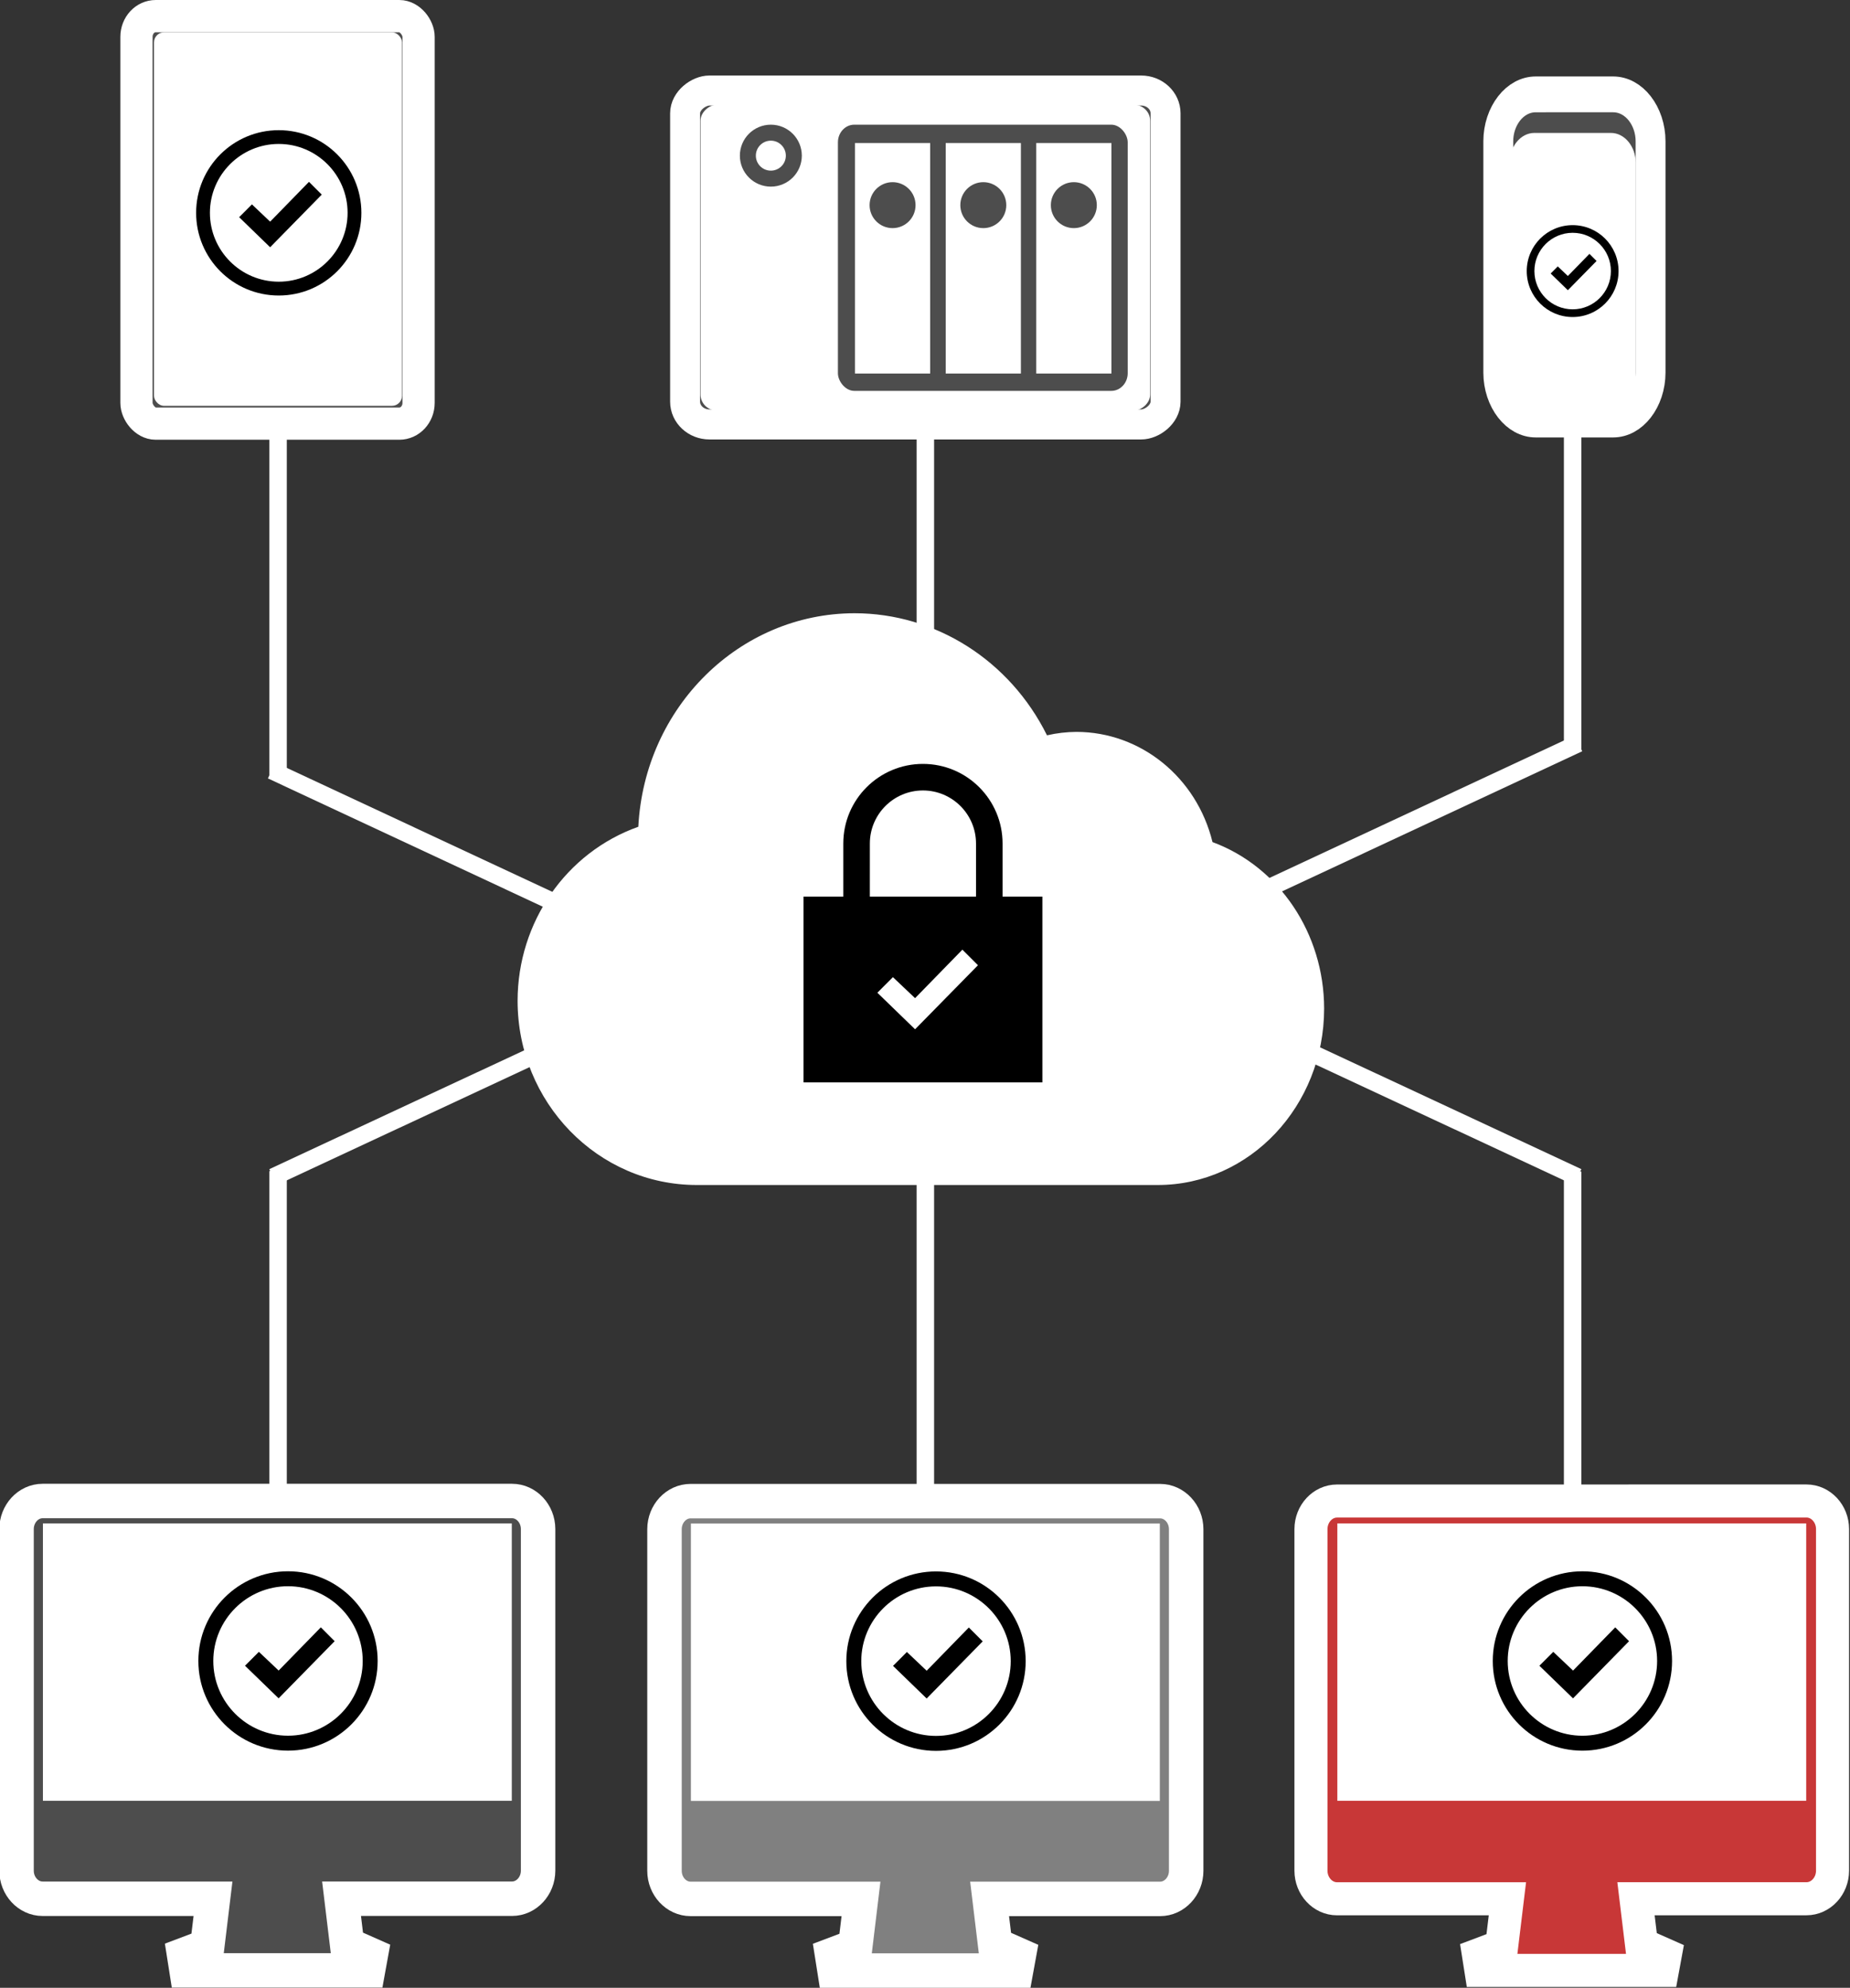
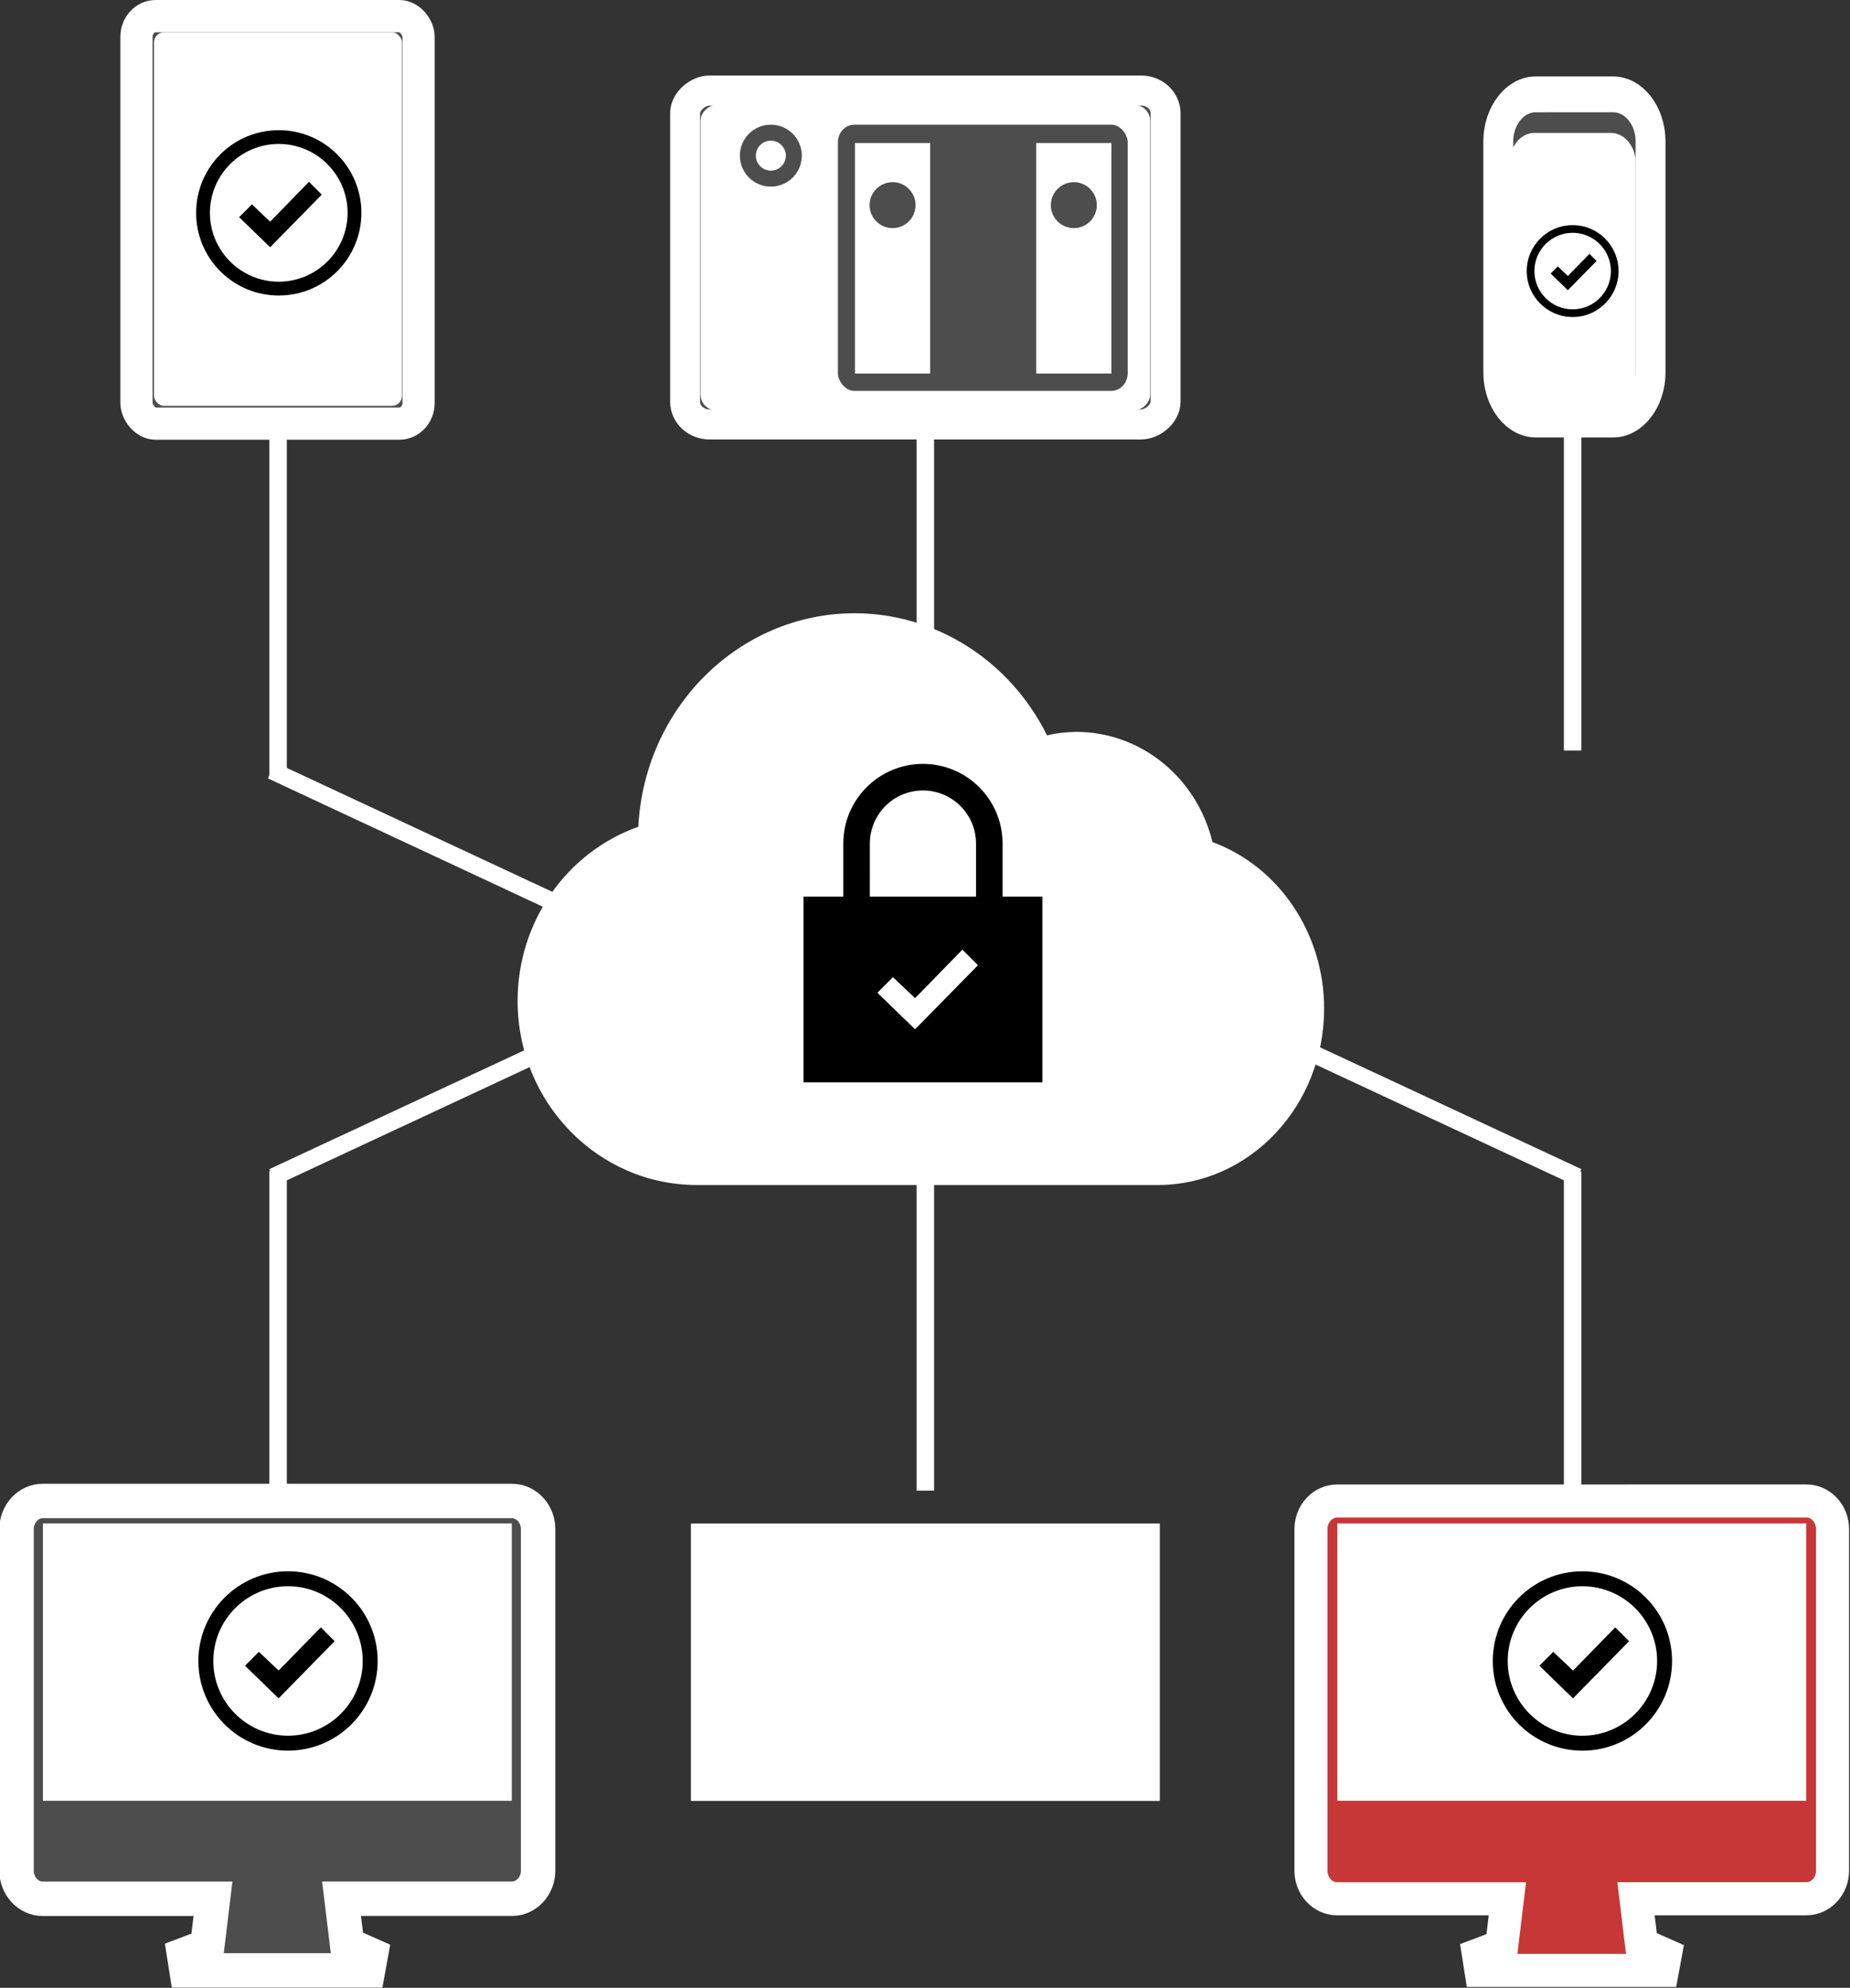
<svg xmlns="http://www.w3.org/2000/svg" xmlns:ns1="http://www.inkscape.org/namespaces/inkscape" xmlns:ns2="http://sodipodi.sourceforge.net/DTD/sodipodi-0.dtd" width="92.569mm" height="99.484mm" viewBox="0 0 92.569 99.484" version="1.1" id="svg1552" ns1:version="1.0 (4035a4f, 2020-05-01)" ns2:docname="private_cloud.svg">
  <rect x="0" y="0" width="92.569" height="99.484" fill="#333333" stroke="none" />
  <defs id="defs1546" />
  <g ns1:label="Ebene 1" ns1:groupmode="layer" id="layer1" transform="translate(-64.291,-88.371)">
    <g id="g1397" transform="matrix(1.414,0,0,1.415,-144.258,89.7)" ns1:export-filename="/Users/mack/Desktop/IT-Lösungen_350x220_2.png" ns1:export-xdpi="95.999565" ns1:export-ydpi="95.999565">
      <rect ry="0.732" rx="0.68" y="-0.369" x="152.318" height="14.413" width="9.983" id="rect1327" style="opacity:0.998;fill:#4d4d4d;fill-opacity:1;stroke:#ffffff;stroke-width:1.14;stroke-miterlimit:4;stroke-dasharray:none;stroke-opacity:1;paint-order:markers stroke fill" />
      <g transform="matrix(0.192,0,0,1.241,140.148,-1.768)" id="g1331" style="fill:#ffffff;fill-opacity:1">
        <rect ry="0.285" rx="1.839" style="opacity:0.998;fill:#ffffff;fill-opacity:1;stroke:none;stroke-width:2.752;stroke-opacity:1;paint-order:markers stroke fill" id="rect1329" width="45.706" height="10.644" x="66.619" y="1.59" />
      </g>
      <path style="stroke-width:0.244" d="m 157.353,4.152 c 1.343,0 2.436,1.093 2.436,2.436 0,1.343 -1.093,2.436 -2.436,2.436 -1.343,0 -2.436,-1.093 -2.436,-2.436 0,-1.343 1.093,-2.436 2.436,-2.436 z m 0,-0.487 c -1.615,0 -2.924,1.309 -2.924,2.924 0,1.615 1.309,2.924 2.924,2.924 1.615,0 2.924,-1.309 2.924,-2.924 0,-1.615 -1.309,-2.924 -2.924,-2.924 z m 1.07,1.827 -1.375,1.409 -0.644,-0.611 -0.452,0.453 1.096,1.063 1.827,-1.862 z" id="path1333" />
    </g>
    <g transform="translate(9.713,73.13)" id="g1486">
      <g id="g1478">
        <g id="g1337" style="opacity:0.998;fill:#ffffff;fill-opacity:1;stroke:#4d4d4d;stroke-width:99.632;stroke-miterlimit:4;stroke-dasharray:none;stroke-opacity:1" transform="matrix(0.005,0,0,0.006,125.721,38.908)">
          <g id="g1372" style="opacity:1">
            <path style="color:#000000;font-style:normal;font-variant:normal;font-weight:normal;font-stretch:normal;font-size:medium;line-height:normal;font-family:sans-serif;font-variant-ligatures:normal;font-variant-position:normal;font-variant-caps:normal;font-variant-numeric:normal;font-variant-alternates:normal;font-variant-east-asian:normal;font-feature-settings:normal;font-variation-settings:normal;text-indent:0;text-align:start;text-decoration:none;text-decoration-line:none;text-decoration-style:solid;text-decoration-color:#000000;letter-spacing:normal;word-spacing:normal;text-transform:none;writing-mode:lr-tb;direction:ltr;text-orientation:mixed;dominant-baseline:auto;baseline-shift:baseline;text-anchor:start;white-space:normal;shape-padding:0;shape-margin:0;inline-size:0;clip-rule:nonzero;display:inline;overflow:visible;visibility:visible;isolation:auto;mix-blend-mode:normal;color-interpolation:sRGB;color-interpolation-filters:linearRGB;solid-color:#000000;solid-opacity:1;vector-effect:none;fill:#4d4d4d;fill-opacity:1;fill-rule:nonzero;stroke:#ffffff;stroke-width:298.895;stroke-linecap:butt;stroke-linejoin:miter;stroke-miterlimit:4;stroke-dasharray:none;stroke-dashoffset:0;stroke-opacity:1;paint-order:markers stroke fill;color-rendering:auto;image-rendering:auto;shape-rendering:auto;text-rendering:auto;enable-background:accumulate;stop-color:#000000;stop-opacity:1" d="m 1140.682,-3157.33 c -213.496,0 -375.262,184.048 -375.262,391.068 v 1929.988 c 0,207.021 161.767,391.066 375.262,391.066 h 773.465 c 213.494,0 375.262,-184.046 375.262,-391.066 V -2766.262 c 0,-207.02 -161.766,-391.068 -375.262,-391.068 h -139.283 -494.899 z" id="path1374" ns2:nodetypes="ssssssssccs" />
          </g>
        </g>
        <path style="color:#000000;font-style:normal;font-variant:normal;font-weight:normal;font-stretch:normal;font-size:medium;line-height:normal;font-family:sans-serif;font-variant-ligatures:normal;font-variant-position:normal;font-variant-caps:normal;font-variant-numeric:normal;font-variant-alternates:normal;font-variant-east-asian:normal;font-feature-settings:normal;font-variation-settings:normal;text-indent:0;text-align:start;text-decoration:none;text-decoration-line:none;text-decoration-style:solid;text-decoration-color:#000000;letter-spacing:normal;word-spacing:normal;text-transform:none;writing-mode:lr-tb;direction:ltr;text-orientation:mixed;dominant-baseline:auto;baseline-shift:baseline;text-anchor:start;white-space:normal;shape-padding:0;shape-margin:0;inline-size:0;clip-rule:nonzero;display:inline;overflow:visible;visibility:visible;opacity:0.998;isolation:auto;mix-blend-mode:normal;color-interpolation:sRGB;color-interpolation-filters:linearRGB;solid-color:#000000;solid-opacity:1;vector-effect:none;fill:#ffffff;fill-opacity:1;fill-rule:nonzero;stroke:none;stroke-width:0.771;stroke-linecap:butt;stroke-linejoin:miter;stroke-miterlimit:4;stroke-dasharray:none;stroke-dashoffset:0;stroke-opacity:1;paint-order:markers stroke fill;color-rendering:auto;image-rendering:auto;shape-rendering:auto;text-rendering:auto;enable-background:accumulate;stop-color:#000000" d="m 131.358,21.893 c -0.702,0 -1.246,0.696 -1.246,1.503 v 10.823 c 0,0.807 0.544,1.503 1.246,1.503 h 3.822 c 0.702,0 1.246,-0.696 1.246,-1.503 V 23.396 c 0,-0.807 -0.544,-1.503 -1.246,-1.503 h -0.688 -2.446 z" id="path1339" />
      </g>
      <path id="path1341" d="m 133.269,26.892 c 1.055,0 1.914,0.859 1.914,1.915 0,1.056 -0.859,1.915 -1.914,1.915 -1.055,0 -1.914,-0.859 -1.914,-1.915 0,-1.056 0.859,-1.915 1.914,-1.915 z m 0,-0.383 c -1.268,0 -2.297,1.029 -2.297,2.299 0,1.269 1.028,2.299 2.297,2.299 1.268,0 2.297,-1.029 2.297,-2.299 0,-1.269 -1.028,-2.299 -2.297,-2.299 z m 0.841,1.437 -1.08,1.108 -0.506,-0.48 -0.355,0.356 0.861,0.836 1.436,-1.464 z" style="stroke-width:0.191" />
    </g>
    <g id="g1391" transform="matrix(1.654,0,0,1.655,-186.545,123.229)" ns1:export-filename="/Users/mack/Desktop/IT-Lösungen_350x220_2.png" ns1:export-xdpi="95.999565" ns1:export-ydpi="95.999565">
      <path style="color:#000000;font-style:normal;font-variant:normal;font-weight:normal;font-stretch:normal;font-size:medium;line-height:normal;font-family:sans-serif;font-variant-ligatures:normal;font-variant-position:normal;font-variant-caps:normal;font-variant-numeric:normal;font-variant-alternates:normal;font-variant-east-asian:normal;font-feature-settings:normal;font-variation-settings:normal;text-indent:0;text-align:start;text-decoration:none;text-decoration-line:none;text-decoration-style:solid;text-decoration-color:#000000;letter-spacing:normal;word-spacing:normal;text-transform:none;writing-mode:lr-tb;direction:ltr;text-orientation:mixed;dominant-baseline:auto;baseline-shift:baseline;text-anchor:start;white-space:normal;shape-padding:0;shape-margin:0;inline-size:0;clip-rule:nonzero;display:inline;overflow:visible;visibility:visible;opacity:0.998;isolation:auto;mix-blend-mode:normal;color-interpolation:sRGB;color-interpolation-filters:linearRGB;solid-color:#000000;solid-opacity:1;vector-effect:none;fill:#4d4d4d;fill-opacity:1;fill-rule:nonzero;stroke:#ffffff;stroke-width:1.042;stroke-linecap:butt;stroke-linejoin:miter;stroke-miterlimit:4;stroke-dasharray:none;stroke-dashoffset:0;stroke-opacity:1;paint-order:markers stroke fill;color-rendering:auto;image-rendering:auto;shape-rendering:auto;text-rendering:auto;enable-background:accumulate;stop-color:#000000" d="m 152.943,24.328 c -0.433,0 -0.788,0.383 -0.788,0.849 V 35.507 c 0,0.466 0.355,0.849 0.788,0.849 h 5.155 l -0.173,1.43 -0.702,0.265 0.074,0.471 h 5.491 l 0.085,-0.467 -0.719,-0.318 -0.167,-1.382 h 5.158 c 0.433,0 0.788,-0.383 0.788,-0.849 V 25.177 c 0,-0.466 -0.355,-0.849 -0.788,-0.849 z" id="path1345" ns2:nodetypes="ssssccccccccsssss" />
      <rect style="opacity:0.998;fill:#ffffff;fill-opacity:1;stroke-width:1.611;paint-order:markers stroke fill" id="rect1348" width="14.184" height="8.388" x="152.953" y="25.006" />
      <path style="stroke-width:0.226" d="m 160.367,26.905 c 1.246,0 2.26,1.014 2.26,2.26 0,1.246 -1.014,2.26 -2.26,2.26 -1.246,0 -2.26,-1.014 -2.26,-2.26 0,-1.246 1.014,-2.26 2.26,-2.26 z m 0,-0.452 c -1.498,0 -2.712,1.215 -2.712,2.712 0,1.498 1.214,2.712 2.712,2.712 1.498,0 2.712,-1.215 2.712,-2.712 0,-1.498 -1.215,-2.712 -2.712,-2.712 z m 0.993,1.695 -1.276,1.307 -0.598,-0.566 -0.42,0.42 1.017,0.986 1.695,-1.728 z" id="path1350" />
    </g>
    <rect y="108.907" x="110.156" height="54.065" width="0.875" id="rect1352" style="opacity:0.998;fill:#ffffff;fill-opacity:1;stroke:none;stroke-width:1.344;stroke-opacity:1;paint-order:markers stroke fill" ns1:export-filename="/Users/mack/Desktop/IT-Lösungen_350x220_2.png" ns1:export-xdpi="95.999565" ns1:export-ydpi="95.999565" />
    <g transform="translate(9.512,76.305)" id="g1379">
-       <path ns2:nodetypes="ssssccccccccsssss" id="path1354" d="m 89.333,87.193 c -0.716,0 -1.304,0.633 -1.304,1.404 v 17.098 c 0,0.771 0.588,1.405 1.304,1.405 h 8.528 l -0.285,2.367 -1.162,0.439 0.123,0.78 h 9.084 l 0.141,-0.773 -1.19,-0.526 -0.276,-2.287 h 8.532 c 0.716,0 1.304,-0.633 1.304,-1.405 V 88.598 c 0,-0.771 -0.588,-1.404 -1.304,-1.404 z" style="color:#000000;font-style:normal;font-variant:normal;font-weight:normal;font-stretch:normal;font-size:medium;line-height:normal;font-family:sans-serif;font-variant-ligatures:normal;font-variant-position:normal;font-variant-caps:normal;font-variant-numeric:normal;font-variant-alternates:normal;font-variant-east-asian:normal;font-feature-settings:normal;font-variation-settings:normal;text-indent:0;text-align:start;text-decoration:none;text-decoration-line:none;text-decoration-style:solid;text-decoration-color:#000000;letter-spacing:normal;word-spacing:normal;text-transform:none;writing-mode:lr-tb;direction:ltr;text-orientation:mixed;dominant-baseline:auto;baseline-shift:baseline;text-anchor:start;white-space:normal;shape-padding:0;shape-margin:0;inline-size:0;clip-rule:nonzero;display:inline;overflow:visible;visibility:visible;opacity:0.998;isolation:auto;mix-blend-mode:normal;color-interpolation:sRGB;color-interpolation-filters:linearRGB;solid-color:#000000;solid-opacity:1;vector-effect:none;fill:#808080;fill-opacity:1;fill-rule:nonzero;stroke:#ffffff;stroke-width:1.725;stroke-linecap:butt;stroke-linejoin:miter;stroke-miterlimit:4;stroke-dasharray:none;stroke-dashoffset:0;stroke-opacity:1;paint-order:markers stroke fill;color-rendering:auto;image-rendering:auto;shape-rendering:auto;text-rendering:auto;enable-background:accumulate;stop-color:#000000" />
      <rect y="88.314" x="89.35" height="13.884" width="23.463" id="rect1356" style="opacity:0.998;fill:#ffffff;fill-opacity:1;stroke-width:2.666;paint-order:markers stroke fill" />
-       <path id="path1358" d="m 101.614,91.459 c 2.062,0 3.739,1.678 3.739,3.742 0,2.063 -1.677,3.742 -3.739,3.742 -2.062,0 -3.739,-1.678 -3.739,-3.742 0,-2.063 1.677,-3.742 3.739,-3.742 z m 0,-0.748 c -2.478,0 -4.487,2.01 -4.487,4.49 0,2.48 2.009,4.49 4.487,4.49 2.478,0 4.487,-2.01 4.487,-4.49 0,-2.48 -2.009,-4.49 -4.487,-4.49 z m 1.643,2.806 -2.11,2.164 -0.989,-0.938 -0.694,0.695 1.683,1.633 2.804,-2.86 z" style="stroke-width:0.374" />
    </g>
    <rect y="72.51" x="164.27" height="0.876" width="27.787" id="rect1313" style="opacity:0.998;fill:#ffffff;fill-opacity:1;stroke:none;stroke-width:0.41;stroke-opacity:1;paint-order:markers stroke fill" ns1:export-filename="/Users/mack/Desktop/IT-Lösungen_350x220_2.png" ns1:export-xdpi="95.999565" ns1:export-ydpi="95.999565" transform="rotate(25)" />
    <rect y="147.004" x="142.544" height="16.419" width="0.875" id="rect1360" style="opacity:0.998;fill:#ffffff;fill-opacity:1;stroke:none;stroke-width:0.741;stroke-opacity:1;paint-order:markers stroke fill" ns1:export-filename="/Users/mack/Desktop/IT-Lösungen_350x220_2.png" ns1:export-xdpi="95.999565" ns1:export-ydpi="95.999565" />
    <g id="g1381" transform="matrix(1.654,0,0,1.655,-180.973,125.347)" style="stroke-width:1;stroke-miterlimit:4;stroke-dasharray:none" ns1:export-filename="/Users/mack/Desktop/IT-Lösungen_350x220_2.png" ns1:export-xdpi="95.999565" ns1:export-ydpi="95.999565">
      <path style="color:#000000;font-style:normal;font-variant:normal;font-weight:normal;font-stretch:normal;font-size:medium;line-height:normal;font-family:sans-serif;font-variant-ligatures:normal;font-variant-position:normal;font-variant-caps:normal;font-variant-numeric:normal;font-variant-alternates:normal;font-variant-east-asian:normal;font-feature-settings:normal;font-variation-settings:normal;text-indent:0;text-align:start;text-decoration:none;text-decoration-line:none;text-decoration-style:solid;text-decoration-color:#000000;letter-spacing:normal;word-spacing:normal;text-transform:none;writing-mode:lr-tb;direction:ltr;text-orientation:mixed;dominant-baseline:auto;baseline-shift:baseline;text-anchor:start;white-space:normal;shape-padding:0;shape-margin:0;inline-size:0;clip-rule:nonzero;display:inline;overflow:visible;visibility:visible;opacity:0.998;isolation:auto;mix-blend-mode:normal;color-interpolation:sRGB;color-interpolation-filters:linearRGB;solid-color:#000000;solid-opacity:1;vector-effect:none;fill:#c83737;fill-opacity:1;fill-rule:nonzero;stroke:#ffffff;stroke-width:1;stroke-linecap:butt;stroke-linejoin:miter;stroke-miterlimit:4;stroke-dasharray:none;stroke-dashoffset:0;stroke-opacity:1;paint-order:markers stroke fill;color-rendering:auto;image-rendering:auto;shape-rendering:auto;text-rendering:auto;enable-background:accumulate;stop-color:#000000" d="m 188.733,23.049 c -0.433,0 -0.788,0.383 -0.788,0.849 v 10.33 c 0,0.466 0.355,0.849 0.788,0.849 h 5.155 l -0.173,1.43 -0.702,0.265 0.074,0.471 h 5.491 l 0.086,-0.467 -0.719,-0.318 -0.167,-1.382 h 5.158 c 0.433,0 0.788,-0.383 0.788,-0.849 v -10.33 c 0,-0.466 -0.355,-0.849 -0.788,-0.849 z" id="path1362" ns2:nodetypes="ssssccccccccsssss" />
      <rect style="opacity:0.998;fill:#ffffff;fill-opacity:1;stroke-width:1;stroke-miterlimit:4;stroke-dasharray:none;paint-order:markers stroke fill" id="rect1364" width="14.184" height="8.388" x="188.743" y="23.726" />
      <path style="stroke-width:1;stroke-miterlimit:4;stroke-dasharray:none" d="m 196.157,25.626 c 1.246,0 2.26,1.014 2.26,2.26 0,1.246 -1.014,2.26 -2.26,2.26 -1.246,0 -2.26,-1.014 -2.26,-2.26 0,-1.246 1.014,-2.26 2.26,-2.26 z m 0,-0.452 c -1.498,0 -2.712,1.215 -2.712,2.712 0,1.498 1.214,2.712 2.712,2.712 1.498,0 2.712,-1.215 2.712,-2.712 0,-1.498 -1.215,-2.712 -2.712,-2.712 z m 0.993,1.695 -1.276,1.307 -0.598,-0.566 -0.42,0.42 1.017,0.986 1.695,-1.728 z" id="path1366" />
    </g>
    <path ns2:nodetypes="cccccccccc" id="path1317" style="fill:#ffffff;fill-opacity:1;stroke:none;stroke-width:0.493;stroke-miterlimit:4;stroke-dasharray:none;stroke-opacity:1" d="m 107.048,119.062 c -5.759,0.008 -10.509,4.7 -10.817,10.686 -3.612,1.282 -6.036,4.777 -6.041,8.706 2e-6,5.093 4.015,9.223 8.967,9.223 h 23.068 c 4.597,0 8.322,-3.954 8.322,-8.832 -0.004,-3.754 -2.245,-7.095 -5.586,-8.33 -0.791,-3.242 -3.594,-5.512 -6.807,-5.515 -0.496,0.003 -0.99,0.06 -1.474,0.172 -1.861,-3.752 -5.577,-6.109 -9.633,-6.11 z" />
    <rect style="opacity:0.998;fill:#ffffff;fill-opacity:1;stroke:none;stroke-width:0.738;stroke-opacity:1;paint-order:markers stroke fill" id="rect1343" width="0.875" height="16.291" x="77.767" y="146.977" ns1:export-filename="/Users/mack/Desktop/IT-Lösungen_350x220_2.png" ns1:export-xdpi="95.999565" ns1:export-ydpi="95.999565" />
    <rect y="165.988" x="8.405" height="0.876" width="24.245" id="rect554" style="opacity:0.998;fill:#ffffff;fill-opacity:1;stroke:none;stroke-width:0.383;stroke-opacity:1;paint-order:markers stroke fill" ns1:export-filename="/Users/mack/Desktop/IT-Lösungen_350x220_2.png" ns1:export-xdpi="95.999565" ns1:export-ydpi="95.999565" transform="rotate(-25)" />
    <rect transform="scale(1,-1)" ns1:export-ydpi="95.999565" ns1:export-xdpi="95.999565" ns1:export-filename="/Users/mack/Desktop/IT-Lösungen_350x220_2.png" y="-127.212" x="77.767" height="17.341" width="0.875" id="rect1370" style="opacity:0.998;fill:#ffffff;fill-opacity:1;stroke:none;stroke-width:0.761;stroke-opacity:1;paint-order:markers stroke fill" />
    <rect transform="matrix(0.906,0.423,0.423,-0.906,0,0)" ns1:export-ydpi="95.999565" ns1:export-xdpi="95.999565" ns1:export-filename="/Users/mack/Desktop/IT-Lösungen_350x220_2.png" style="opacity:0.998;fill:#ffffff;fill-opacity:1;stroke:none;stroke-width:0.383;stroke-opacity:1;paint-order:markers stroke fill" id="rect1372" width="24.245" height="0.876" x="124.282" y="-82.512" />
-     <rect transform="matrix(0.906,-0.423,-0.423,-0.906,0,0)" ns1:export-ydpi="95.999565" ns1:export-xdpi="95.999565" ns1:export-filename="/Users/mack/Desktop/IT-Lösungen_350x220_2.png" style="opacity:0.998;fill:#ffffff;fill-opacity:1;stroke:none;stroke-width:0.41;stroke-opacity:1;paint-order:markers stroke fill" id="rect1380" width="27.787" height="0.876" x="48.923" y="-174.853" />
    <rect transform="scale(1,-1)" ns1:export-ydpi="95.999565" ns1:export-xdpi="95.999565" ns1:export-filename="/Users/mack/Desktop/IT-Lösungen_350x220_2.png" style="opacity:0.998;fill:#ffffff;fill-opacity:1;stroke:none;stroke-width:0.727;stroke-opacity:1;paint-order:markers stroke fill" id="rect1382" width="0.875" height="15.807" x="142.544" y="-125.931" />
    <g transform="translate(11.48,89.206)" id="g1415">
      <g id="g1403" transform="matrix(0,1.674,-1.668,0,110.517,-235.41)" ns1:export-filename="/Users/mack/Desktop/IT-Lösungen_350x220_2.png" ns1:export-xdpi="95.999565" ns1:export-ydpi="95.999565" style="stroke-width:0.898;stroke-miterlimit:4;stroke-dasharray:none">
        <rect ry="0.732" rx="0.68" y="-0.369" x="142.835" height="14.413" width="9.983" id="rect1394" style="opacity:0.998;fill:#4d4d4d;fill-opacity:1;stroke:#ffffff;stroke-width:0.898;stroke-miterlimit:4;stroke-dasharray:none;stroke-opacity:1;paint-order:markers stroke fill" />
      </g>
      <g style="fill:#ffffff;fill-opacity:1;stroke:none;stroke-width:0.898;stroke-miterlimit:4;stroke-dasharray:none" ns1:export-ydpi="95.999565" ns1:export-xdpi="95.999565" ns1:export-filename="/Users/mack/Desktop/IT-Lösungen_350x220_2.png" transform="matrix(0,1.532,-1.561,0,109.786,-214.411)" id="g1407">
        <rect style="opacity:0.998;fill:#ffffff;fill-opacity:1;stroke:none;stroke-width:0.898;stroke-miterlimit:4;stroke-dasharray:none;stroke-opacity:1;paint-order:markers stroke fill" id="rect1405" width="9.983" height="14.413" x="142.835" y="-0.369" rx="0.522" ry="0.514" />
      </g>
    </g>
    <g transform="translate(10.041,73.756)" id="g1467">
      <rect style="fill:#4d4d4d;fill-opacity:1;stroke:none;stroke-width:1.656;stroke-miterlimit:4;stroke-dasharray:none;paint-order:markers stroke fill" id="rect1417" width="14.5" height="13.322" x="96.177" y="20.855" rx="0.819" ry="0.883" />
      <rect style="fill:#ffffff;fill-opacity:1;stroke:none;stroke-width:1.466;stroke-miterlimit:4;stroke-dasharray:none;paint-order:markers stroke fill" id="rect1419" width="3.762" height="11.535" x="97.031" y="21.774" />
-       <rect y="21.774" x="101.571" height="11.535" width="3.762" id="rect1421" style="fill:#ffffff;fill-opacity:1;stroke:none;stroke-width:1.466;stroke-miterlimit:4;stroke-dasharray:none;paint-order:markers stroke fill" />
      <rect style="fill:#ffffff;fill-opacity:1;stroke:none;stroke-width:1.466;stroke-miterlimit:4;stroke-dasharray:none;paint-order:markers stroke fill" id="rect1423" width="3.762" height="11.535" x="106.101" y="21.774" />
      <circle style="fill:#4d4d4d;fill-opacity:1;stroke:none;stroke-width:1.547;stroke-miterlimit:4;stroke-dasharray:none;paint-order:markers stroke fill" id="path1432" cx="98.912" cy="24.882" r="1.15" />
      <circle r="1.15" cy="24.882" cx="103.452" id="circle1438" style="fill:#4d4d4d;fill-opacity:1;stroke:none;stroke-width:1.547;stroke-miterlimit:4;stroke-dasharray:none;paint-order:markers stroke fill" />
      <circle style="fill:#4d4d4d;fill-opacity:1;stroke:none;stroke-width:1.547;stroke-miterlimit:4;stroke-dasharray:none;paint-order:markers stroke fill" id="circle1440" cx="107.982" cy="24.882" r="1.15" />
    </g>
    <circle style="fill:none;fill-opacity:1;stroke:#4d4d4d;stroke-width:0.8;stroke-miterlimit:4;stroke-dasharray:none;stroke-opacity:1;paint-order:markers stroke fill" id="circle1458" cx="102.862" cy="96.161" r="1.15" />
    <path style="stroke-width:0.664" d="m 114.457,133.243 v -2.656 c 0,-2.2 -1.784,-3.985 -3.985,-3.985 -2.2,0 -3.985,1.784 -3.985,3.985 v 2.656 h -1.992 v 9.297 h 11.954 v -9.297 z m -6.641,-2.656 c 0,-1.465 1.191,-2.656 2.656,-2.656 1.464,0 2.656,1.191 2.656,2.656 v 2.656 h -5.313 z m 2.263,9.297 -1.887,-1.83 0.778,-0.779 1.109,1.051 2.367,-2.427 0.78,0.779 z" id="path1488" ns1:export-filename="/Volumes/Mac Daten/Wolke22/Dokumente/Design/Datenschutz_350x220.png" ns1:export-xdpi="96" ns1:export-ydpi="96" />
  </g>
</svg>